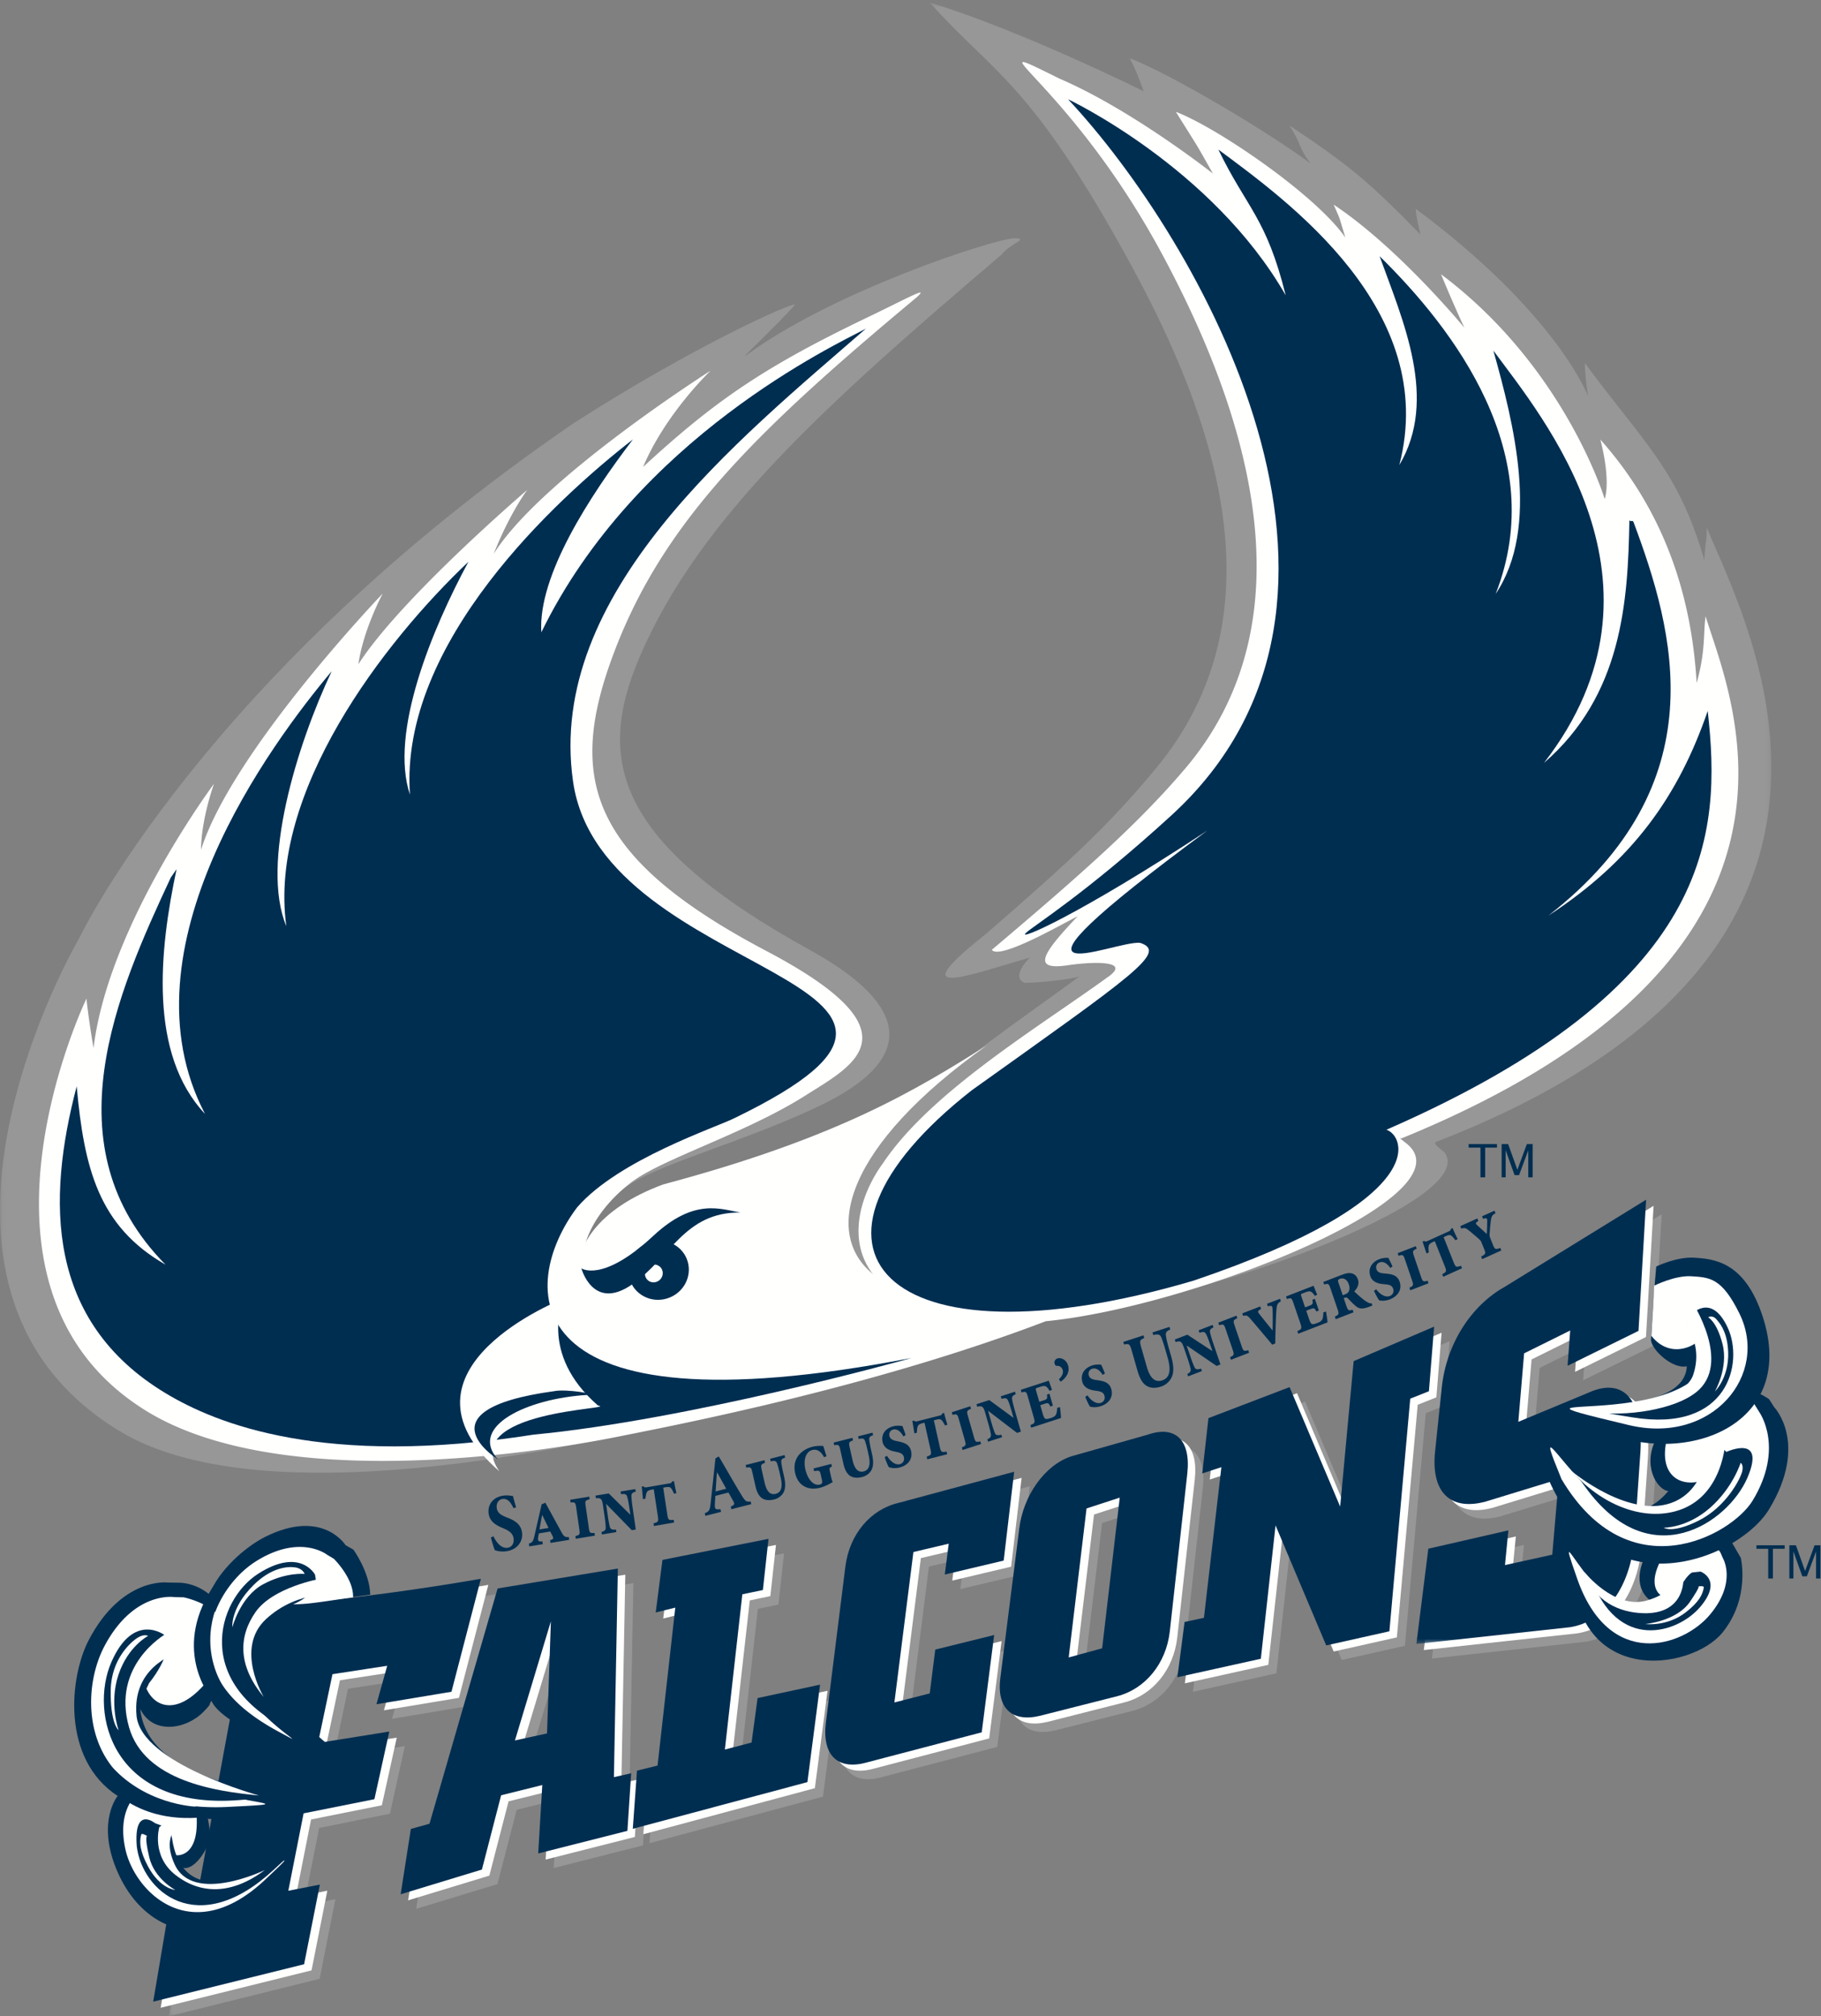
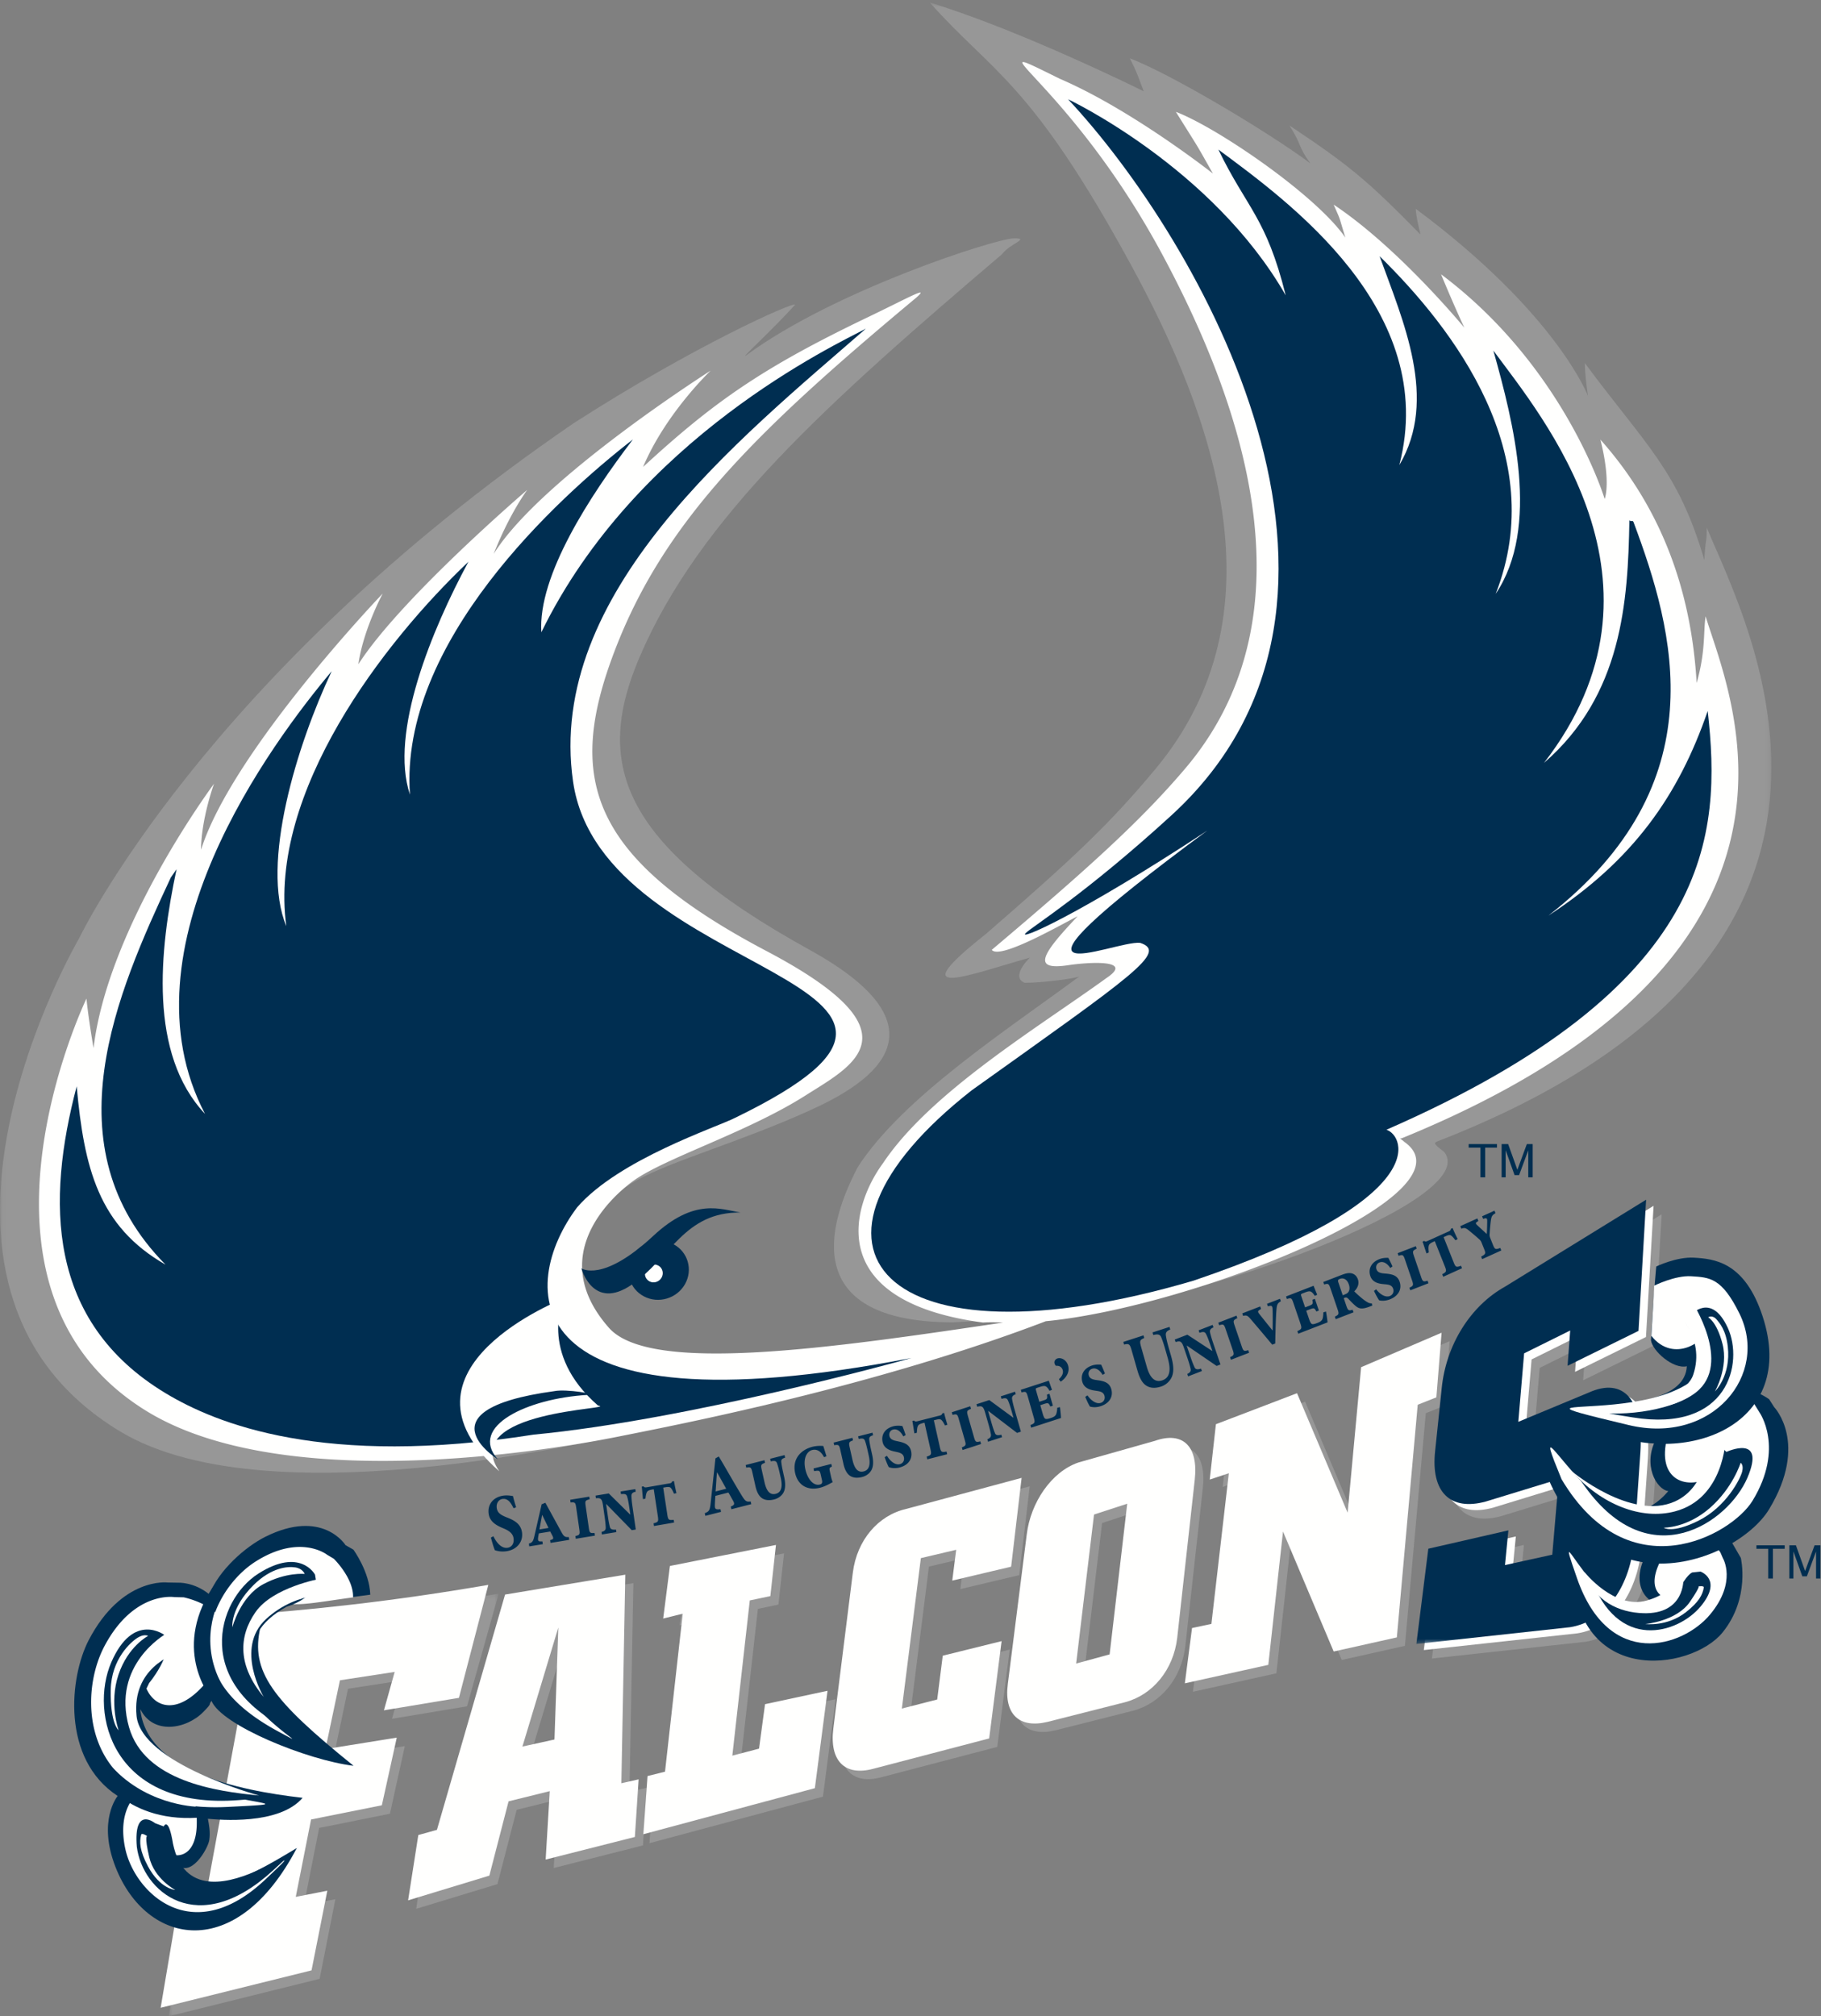
<svg xmlns="http://www.w3.org/2000/svg" height="332.709" viewBox="0 0 374 414" width="300.563">
  <rect x="0" y="0" width="374" height="414" fill="#808080" stroke="none" />
  <mask id="a" fill="#fff">
    <path d="m.655.216h67.767v86.724h-67.767z" fill="#fff" fill-rule="evenodd" />
  </mask>
  <mask id="b" fill="#fff">
    <path d="m.06.518h363.747v337.033h-363.747z" fill="#fff" fill-rule="evenodd" />
  </mask>
  <g fill="none" fill-rule="evenodd">
    <path d="m12.179 23.182 5.538-1.268-8.58 46.419-5.545 1.271-2.937 17.396 30.993-7.691 3.234-16.35-6.474 1.259 3.139-15.893 14.538-2.913 3.059-13.884-14.643 2.352 2.972-14.128 11.245-1.728-2.205 7.892 15.402-2.562 6.507-23.138c-19.897 3.429-36.95 5.124-53.983 6.344z" fill="#979797" mask="url(#a)" transform="translate(34 327)" />
    <path d="m87.572 378.522 3.828-1.064 13.994-48.313 24.692-4.082-.809 42.826 3.545-.799-.774 11.829-18.323 4.637.844-14.044-8.454 2.092-3.949 15.26-16.689 5.071zm27.967-19.613.791-23.004-7.376 24.451zm18.711 7.604 3.992-1.002 3.643-32.438-2.285.647 1.38-10.789 20.045-3.973-1.15 10.506-4.219.883-3.588 31.869 5.484-1.434 1.23-9.127 12.839-2.754-2.603 20.002-35.627 9.555zm38.566-9.871 4.004-32.011c.839-6.661 5.202-11.732 10.891-13.05l23.772-6.396-2.15 18.238-12.09 2.861.802-6.332-7.256 1.714-3.904 30.886 7.256-1.854 1.143-9 12.091-2.989-2.553 19.981-23.828 6.239c-5.765 1.532-9.021-1.555-8.178-8.287m59.879-5.375-15.847 4.003c-5.764 1.428-9.026-1.482-8.192-7.802l3.881-30.668c.789-6.5 5.02-12.862 10.633-14.782l15.691-4.435c5.675-1.993 8.93 1.027 8.186 7.912l-3.603 32.494c-.76 6.636-5.081 11.783-10.749 13.278m-3.14-9.835 3.613-30.936-6.82 2.227-3.666 30.59zm67.112-52.781-3.834 1.52-4.291 47.769-12.97 2.902-10.41-24.635-3.014 27.372-17.144 3.791 1.477-11.342 3.978-.847 3.581-30.94-2.922 1.094 1.267-11.366 15.66-6.164 10.392 24.525 2.768-29.862 16.53-7.086zm1.279 12.264 1.342-12.852c.884-8.979 5.961-16.977 13.019-20.891l28.97-17.845-1.567 26.935-14.566 7.157.541-7.242-9.468 4.696-1.188 14.058 14.484-6.013c7.139-3.212 11.284 1.499 10.586 12.241l-1.197 17.431c-.747 10.207-5.916 17.34-13.255 18.514l-31.559 3.439 2.454-19.556 16.442-3.766-.697 7.131 9.713-2.138 1.326-15.504-14.989 4.592c-7.251 1.985-11.33-1.893-10.391-10.387" fill="#979797" />
    <path d="m44.52 348.438 5.535-1.259-8.582 46.418-5.54 1.274-2.939 17.383 30.99-7.681 3.239-16.353-6.479 1.261 3.144-15.891 14.538-2.916 3.059-13.888-14.647 2.357 2.976-14.129 11.243-1.723-2.208 7.886 15.405-2.557 6.036-23.199c-19.9 3.43-36.482 5.173-53.512 6.4zm41.393 28.35 3.825-1.068 13.994-48.311 24.693-4.08-.81 42.822 3.548-.799-.774 11.829-18.32 4.64.841-14.047-8.459 2.092-3.946 15.255-16.687 5.075zm27.965-19.616.791-23.004-7.376 24.452zm19.112 7.502 3.591-.898 3.64-32.437-4.014.995 1.381-10.797 21.778-4.315-1.152 10.504-4.222.886-3.586 31.869 5.485-1.433 1.233-9.13 12.835-2.751-2.602 19.999-35.226 9.454zm38.163-9.771 4.006-32.016c.837-6.656 5.202-11.726 10.894-13.044l23.766-6.395-2.151 18.238-12.091 2.855.806-6.325-7.256 1.712-3.902 30.889 7.258-1.861 1.14-8.993 12.088-2.992-2.555 19.982-23.825 6.233c-5.76 1.539-9.02-1.55-8.178-8.283m59.878-5.379-15.845 4.017c-5.766 1.416-9.028-1.491-8.194-7.81l3.882-30.67c.789-6.496 5.023-12.867 10.636-14.779l15.69-4.438c5.677-1.99 8.931 1.028 8.187 7.909l-3.605 32.502c-.759 6.634-5.078 11.784-10.751 13.269m-3.137-9.828 3.616-30.938-6.82 2.223-3.669 30.59zm67.108-52.778-3.83 1.517-4.286 47.767-12.972 2.9-10.409-24.634-3.02 27.374-17.141 3.793 1.475-11.353 3.978-.846 3.582-30.936-3.924 1.298 1.268-11.366 16.664-6.365 10.389 24.525 2.77-29.866 16.527-7.081zm1.279 12.259 1.345-12.848c.885-8.981 5.961-16.979 13.02-20.894l28.969-17.85-1.563 26.939-14.567 7.159.539-7.241-9.467 4.688-1.19 14.064 14.485-6.014c7.138-3.21 11.285 1.506 10.591 12.243l-1.203 17.431c-.747 10.207-5.92 17.338-13.256 18.514l-31.56 3.437 2.453-19.555 16.448-3.774-.7 7.132 9.717-2.136 1.325-15.5-14.993 4.588c-7.245 1.989-11.324-1.894-10.393-10.383" fill="#fffffe" />
-     <path d="m42.985 347.19 5.541-1.26-8.583 46.413-5.542 1.278-2.937 17.379 30.992-7.683 3.238-16.351-6.479 1.26 3.139-15.892 14.542-2.907 3.057-13.89-14.643 2.352 2.974-14.129 11.241-1.726-2.205 7.895 15.401-2.559 6.039-23.198c-19.899 3.429-36.481 5.168-53.512 6.401zm41.398 28.344 3.826-1.068 13.991-48.305 24.695-4.09-.809 42.828 3.545-.797-.774 11.824-18.321 4.643.84-14.051-8.454 2.103-3.947 15.251-16.687 5.078zm27.965-19.61.791-23.01-7.381 24.452zm18.478 7.643 4.223-1.045 3.643-32.432-4.017.995 1.381-10.794 21.778-4.318-1.152 10.503-4.22.88-3.585 31.875 5.482-1.433 1.233-9.134 12.836-2.751-2.601 20.007-35.862 9.586zm38.799-9.918 4.004-32.008c.836-6.656 5.202-11.726 10.895-13.051l23.765-6.398-2.15 18.238-12.09 2.865.799-6.332-7.25 1.711-3.906 30.893 7.258-1.86 1.136-8.998 12.096-2.992-2.555 19.981-23.828 6.24c-5.761 1.533-9.02-1.549-8.174-8.289m59.874-5.379-15.843 4.019c-5.765 1.419-9.027-1.493-8.197-7.806l3.885-30.675c.789-6.493 5.021-12.862 10.636-14.772l15.688-4.441c5.674-1.997 8.928 1.028 8.188 7.909l-3.604 32.502c-.764 6.634-5.08 11.784-10.753 13.264m-3.137-9.828 3.613-30.937-6.82 2.226-3.666 30.592zm67.112-52.781-3.836 1.525-4.284 47.77-12.976 2.898-10.404-24.64-3.022 27.379-17.138 3.793 1.476-11.349 3.976-.849 3.582-30.937-3.926 1.29 1.269-11.356 16.664-6.37 10.388 24.531 2.772-29.867 16.524-7.08z" fill="#002e51" />
    <path d="m294.751 297.923 1.344-12.843c.887-8.986 5.961-16.984 13.019-20.9l28.967-17.844-1.563 26.934-14.566 7.166.536-7.244-9.463 4.691-1.191 14.059 14.488-6.016c7.136-3.212 11.281 1.506 10.586 12.25l-1.2 17.428c-.752 10.207-5.918 17.334-13.255 18.51l-31.557 3.437 2.455-19.555 16.441-3.767-.696 7.125 9.712-2.131 1.328-15.5-14.993 4.588c-7.249 1.982-11.325-1.891-10.392-10.388" fill="#002e51" mask="url(#b)" />
    <path d="m121.047 272.676c-12.786-14.509 4.347-27.411 9.938-30.443 7.461-4.048 20.999-7.752 35.286-14.207 10.698-4.838 30.778-16.02 0-32.998-39.692-21.888-44.053-38.808-34.888-60.166 12.272-28.606 38.492-52.084 74.428-82.679 1.57-2.173 5.822-3.245 2.478-3.245-3.693 0-36.889 10.667-54.927 23.951-2.022 1.491 5.648-5.512 9.937-10.32-.351-.652-21.102 8.639-45.544 24.371-75.862 51.928-101.492 105.703-101.492 105.703s-41.656 71.014 8.366 101.248c31.649 19.131 104.947.196 111.487-1.187 52.497-11.125 51.367-13.187 67.472-18.037-36.428 5.71-72.899 8.951-82.541-1.991m174.805-38.564c98.715-38.723 63.357-105.075 54.686-125.752-.011 3.631-.235 1.674-.496 6.623-5.434-18.514-12.049-23.548-24.547-40.443.026 2.779.661 6.79.661 6.79s-6.364-16.912-35.385-38.453c.005 1.448.971 5.279.971 5.279-10.981-11.22-14.775-14.296-26.897-22.377 2.706 4.269 1.586 4.057 4.286 7.77-8.544-6.377-28.533-18.309-37.072-21.571 1.394 2.772 1.649 3.586 2.842 6.77 0 0-25.031-12.46-43.938-18.23 12.838 14.456 20.672 15.99 41.299 53.822 16.986 31.152 31.624 71.64 5.041 103.566-9.385 11.272-16.793 18.233-34.782 33.84-17.649 13.967-3.703 8.47 8.987 4.884-1.906 1.906-3.219 4.355-1.049 5.168 3.44 0 10.19-.826 11.235-1.317-14.838 10.977-36.251 24.827-45.489 39.105-7.978 15.116-9.256 31.862 19.52 31.932 3.611-.22 14.748-.768 19.416-1.266 30.431-2.286 89.473-23.819 81.449-33.748-2.53-1.919-2.144-1.842-.738-2.392" fill="#979797" mask="url(#b)" />
-     <path d="m202.598 214.713c-28.969 20.571-33.662 38.53-23.295 46.909 8.147 6.576 17.518 10.171 29.213 9.582 3.341-.168-43.141 13.494-73.899 7.667-17.544-3.321-25.83-25.537 1.609-35.681 36.213-9.658 51.961-19.47 66.372-28.477" fill="#fffffe" mask="url(#b)" />
    <path d="m350.303 126.553c-.498 3.173.045 7.061-1.843 13.679-1.108-19.123-7.333-35.998-19.77-49.972 2.25 8.895.882 12.197.882 12.197s-8.156-27.09-33.605-46.135a303.058 303.058 0 0 0 4.769 10.952s-13.451-16.367-26.823-25.254c1.621 3.734.874 1.814 2.398 6.758-6.126-8.812-26.379-22.613-34.811-25.815 5.016 8.043 3.756 5.838 7.608 12.673 0 0-16.551-13.057-31.44-19.459-19.474-9.598 1.916.427 21.133 36.236 24.306 45.309 25.391 80.898 4.649 105.353-9.173 10.806-20.2 20.763-39.753 37.262 1.633 2.19 15.05-5.665 17.621-6.875-7.554 7.96-9.388 11.165-1.857 10.02 3.68-.561 13.684-1.298 7.818 2.624-14.124 10.24-36.128 23.386-45.91 38.018-6.469 8.787-12.365 28.319 20.51 32.741 1.405-.084 2.748-.046 4.137 0-35.211 5.244-72.484 10.668-80.947 1.087-12.626-14.303-.321-26.177 4.692-29.951 6.387-4.806 23.483-10.019 35.685-17.767 9.773-6.206 23.726-12.919-7.97-29.621-36.795-19.38-41.074-35.732-31.322-61.437 10.157-26.777 29.08-45.293 62.01-72.732 3.025-2.661-1.706.065-9.939 4.006-21.578 10.344-31.563 17.307-46.146 30.739 4.646-11.022 13.876-19.774 13.876-19.774s-34.895 22.132-44.554 37.624c3.252-8.296 6.88-13.134 6.88-13.134s-25.933 22.172-34.674 35.792c1.002-7.126 4.998-14.517 4.998-14.517s-30.881 32.217-37.319 52.619c.066-6.474 2.673-13.56 2.673-13.56s-21.713 29.045-24.747 54.274c-1.152-6.758-1.453-10.163-1.453-10.163s-28.729 59.577 12.42 84.741c30.128 18.427 90.374 6.486 96.844 5.189 13.108-2.62 52.67-10.287 87.77-23.687 30.525-2.943 88.517-26.199 73.69-36.778a8.509 8.509 0 0 0 -.953-.736c.155-.005.329-.037.524-.115 91.727-37.516 67.31-90.484 62.249-107.102" fill="#fffffe" mask="url(#b)" />
    <path d="m318.014 188.001c34.814-27.128 25.861-58.386 17.476-80.816-.283-.536-.544.136-.841-.401-.291 16.798-1.492 35.961-17.542 49.862 28.573-36.895-.431-71.104-10.395-84.661 4.122 14.735 9.691 36.235.475 49.951 11.227-28.619-8.655-54.416-23.838-69.327 4.818 13.339 12.059 29.36 4.047 42.878 8.265-31.831-22.95-54.229-37.166-64.779 5.831 12.054 9.844 13.908 13.829 29.931-15.1-26.328-44.703-40.262-44.703-40.262 26.807 28.614 69.736 102.701 21.208 147.06-17.601 16.084-28.263 22.618-29.872 24.121-1.934 1.817 10.724-3.557 37.242-21.001-49.418 36.493-19.258 22.487-13.779 23.036 5.771 1.882-1.339 6.539-34.585 30.283-40.936 32.093-18.482 57.923 45.571 39.076 49.413-16.764 43.391-29.78 39.608-30.984 67.446-29.465 68.819-60.747 65.983-85.981-5.984 17.379-15.357 30.701-32.718 42.014" fill="#002e51" />
    <path d="m34.002 259.671c-23.985-24.233-9.941-55.883 1.085-79.503.384-.561.78-1.122 1.176-1.691-3.574 16.785-5.738 37.954 5.842 50.235-17.834-34.006 13.759-76.303 26.022-90.896-7.159 15.174-14.658 39.564-9.326 52.347-3.776-27.496 20.032-58.35 37.405-74.817-7.478 13.844-16.278 35.106-12.008 47.819-2.253-31.197 30.3-60.928 45.791-72.937-8.829 11.575-19.533 27.96-18.809 39.6 19.518-39.976 60.475-59.054 66.646-62.341-25.94 22.61-65.721 54.253-60.128 93.01 5.953 41.257 92.638 40.184 33.326 69.004-3.718 1.926-23.881 8.488-32.488 18.398-11.838 15.705-14.284 47.015 68.666 30.934-1.844.549-45.87 12.714-77.598 15.738-43.101 6.777-65.166-2.217-75.614-8.515-24.482-14.77-24.425-39.512-18.241-63.003 1.526 16.778 4.47 28.738 18.253 36.618" fill="#002e51" />
    <path d="m122.826 288.606c-12.402-10.781-7.036-21.985-7.036-21.985s-37.255 14.465-13.234 35.483c-8.65-12.572 24.908-12.772 20.27-13.498" fill="#fffffe" />
    <path d="m120.634 286.418c-12.305.723-24.43 6.433-18.404 13.218 1.609.951-17.754-10.014 11.696-14.007 2.335-.464 9.176.639 6.708.789m20.052-22.748c-1.676 2.959-5.452 4.09-8.439 2.512-2.989-1.568-4.056-5.244-2.383-8.211 1.669-2.959 5.448-4.081 8.439-2.505 2.989 1.568 4.052 5.244 2.383 8.204" fill="#002e51" />
    <path d="m135.883 262.321c-.504.897-1.622 1.252-2.501.779-.882-.47-1.19-1.576-.686-2.472.498-.899 1.616-1.246 2.495-.776.882.465 1.188 1.577.692 2.469" fill="#fffffe" />
    <path d="m152.096 248.966c-3.994-.633-9.426-3.114-17.897 4.769-10.468 9.754-14.793 6.687-14.793 6.692 0 0 2.353 8.845 10.346 3.351 7.987-5.483 10.766-14.947 22.344-14.812m-91.548 80.392c6.757-.807 9.671-1.115 15.499-1.925-.15-4.715-3.466-9.245-3.466-9.245l-1.611-.921s-4.705-7.588-16.469-1.724c-4.109 2.054-9.554 6.839-11.491 11.845-3.132-2.59-6.397-2.411-6.397-2.411l-2.212-.042s-9.374-1.165-16.161 11.789c-3.949 7.539-5.741 24.414 5.941 32.048l-.045.041s-4.16 5.006-.399 14.575c6.352 16.164 24.841 19.754 37.229-3.942-12.636 7.631-19.134 10.61-24.776 3.231 2.956 3.216 6.542-3.139 6.795-4.86.248-1.697-.06-3.15-.286-4.367 2.353.201 14.601 1.351 19.45-4.301-13.506-1.568-32.07-5.498-33.338-18.238 2.585 5.357 9.481 4.199 13.024.529 1.914-1.974.832-1.142 1.599-2.209 2.077 5.053 19.737 12.198 29.188 13.34-16.758-13.526-21.273-19.387-19.118-28.541 1.088-2.196 3.989-4.084 7.044-4.672" fill="#002e51" />
    <path d="m72.514 327.995c.135-3.951-3.956-7.938-3.956-7.938l-1.381-.822s-5.565-4.425-14.753 1.441c-3.347 2.145-6.56 5.901-8.219 10.338-2.686-2.295-6.489-3.037-6.489-3.037l-1.9-.045s-8.273-1.338-14.324 9.992c-4.457 8.362-4.573 23.158 7.412 29.785l-.038.032s-5.066 3.074-3.115 11.951c1.953 8.877 13.648 20.491 28.756 6.215 15.106-14.265-18.182 16.979-21.873-6.783 2.533 2.848 7.567 3.023 7.773-4.36.045-1.521-.051-2.791-.243-3.871a46.79 46.79 0 0 0 6.548.123c29.347-1.473-35.142 1.571-17.295-27.379.11 5.387 5.36 10.193 12.371 2.449a30.453 30.453 0 0 0 2.392-2.993c1.78 4.472 5.919 8.653 13.155 12.529 12.962 6.949-26.64-13.441-1.415-27.432 2.956 2.287 8.827.801 16.594-.195" fill="#fffffe" />
    <path d="m33.626 375.015s.855-1.913 1.72 2.538c3.51 22.573 35.301-6.925 20.779 6.45-15.623 14.386-26.893 4.249-28.026-4.815-.701-8.502 3.746-4.837 3.746-4.837z" fill="#002e51" />
-     <path d="m54.384 383.981s-14.759 7.159-18.532-1.207c-2.942-6.531 1.651-7.875 1.012-10.104-.213-.749-4.152 2.512-4.152 2.512s-1.714 5.879 3.358 9.823c5.071 3.937 11.441 4.122 18.314-1.024" fill="#fffffe" />
    <path d="m64.98 325.011s-.692 3.183-6.079 4.873c-23.646 13.023 22.413 35.492 1.248 25.672-20.752-9.626-15.686-26.991-7.073-32.457 8.614-5.472 11.621.212 11.621.212z" fill="#002e51" />
    <path d="m54.171 348.438s-6.057-9.957.471-15.998c6.527-6.047 14.875-5.207 15.564-4.889.684.309-4.462-3.379-4.462-3.379s-9.689 1.718-13.255 6.821c-3.558 5.111-3.638 11.054 1.682 17.445" fill="#fffffe" />
    <path d="m34.634 337.022s-.07 3.623-4.011 8.568c-13.756 26.938 45.203 21.93 18.454 24.022-26.066 2.043-30.774-17.816-26.217-28.301 4.558-10.486 10.95-5.57 10.95-5.57z" fill="#002e51" />
    <path d="m53.201 368.666s-24.19-6.552-25.157-16.347c-.962-9.795 7.557-12.619 8.264-12.906.706-.285-2.323-3.879-2.323-3.879s-11.145 6.295-7.487 19.109c3.155 11.076 17.853 13.189 26.703 14.023" fill="#fffffe" />
    <path d="m45.448 327.79s-4.906 7.96-.263 17.374c4.638 9.418-1.99 3.2-1.99 3.2s-8.333-10.161 1.193-23.488c5.821-8.141 1.06 2.914 1.06 2.914m-4.47 43.214s-9.802 0-17.258-7.454c-7.425-7.418-3.766.164-3.766.164s5.858 11.166 22.142 9.388c9.947-1.092-1.118-2.098-1.118-2.098m314.457-54.748s-11.24-9.275-17.52 3.237c-3.304 6.585.964 10.654 4.55 9.9-5.659 1.699-11.971 1.524-19.613-9.242-.188 26.588 24.514 22.963 30.928 15.041 5.747-7.1 3.751-15.315 3.751-15.315z" fill="#002e51" />
    <path d="m353.336 318.752s-6.579-10.099-12.464 2.054c-3.094 6.41 1.281 8.49 4.708 7.183-14.382 15.235-28.251-22.804-21.683-3.916 6.554 18.893 21.698 14.17 27.308 7.451 5.605-6.707 2.644-11.586 2.644-11.586z" fill="#fffffe" />
    <path d="m363.342 287.301s-13.267-9.877-23.116 7.994c-3.004 5.444.008 10.567 2.42 10.872-9.037 10.445-17.133-1.598-27.86-12.321 9.602 40.087 41.894 27.068 48.556 16.047 8.193-13.551 1.06-20.943 1.06-20.943z" fill="#002e51" />
    <path d="m360.33 288.337s-11.69-13.2-17.596 5.657c-3.106 9.925 3.672 12.005 8.355 9.374-15.819 29.927-40.38-24.012-30.378.355 13.822 23.24 34.894 11.514 39.224 4.432 6.665-10.916 1.392-18.211 1.392-18.211z" fill="#fffffe" />
    <path d="m340.165 260.047s-.366 3.403-1.085 15.161c.349 2.269 4.62 5.978 7.365 5.324-.682 13.18-41.665 4.179-15.918 13.895 17.238 6.5 39.295-2.686 31.122-25.188-3.706-10.188-9.682-10.764-13.739-11.002-3.568-.213-7.745 1.81-7.745 1.81" fill="#002e51" />
    <path d="m339.711 264s.189-1.358-.548 10.291c4.491 5.696 11.55 1.423 12.176-2.935 6.554 25.888-53.884 12.398-16.832 21.25 17.199 4.11 28.926-10.355 22.736-22.908-3.623-7.34-6.098-7.412-9.905-7.643-3.347-.208-7.627 1.945-7.627 1.945" fill="#fffffe" />
    <path d="m347.548 322.874s-1.264.445-2.935 4.068c-3.9 1.825-5.101 10.252-17.939-3.229 5.439 15.615 17.949 11.707 22.583 6.164 4.639-5.55-.005-7.185-.005-7.185zm4.981-26.74s-.786 1.486-2.029 6.37c-8.872 24.813-38.26-15.687-24.937 2.791 13.322 18.475 29.385 7.3 33.313-1.851 3.93-9.145-4.311-5.32-4.311-5.32zm-6.949-25.668s.588 1.544 3.443 5.163c9.664 19.51-33.438 12.216-13.696 15.405 19.737 3.193 22.781-11.305 19.537-18.372-3.423-7.446-7.603-2.666-7.603-2.666z" fill="#002e51" />
    <path d="m325.367 322.726s6.133 7.81 12.852 5.91c6.712-1.899 6.16-6.216 6.231-6.802.073-.589 1.278 2.422 1.278 2.422s.376 7.233-8.222 6.983c-4.885-.142-10.039-2.338-12.139-8.513m.747-32.858s19.313-.565 21.651-7.617c2.581-7.785-3.682-12.921-4.232-13.36-.548-.433 3.918-1.714 3.918-1.714s8.391 12.741.917 18.683c-4.292 3.418-13.925 5.232-22.254 4.008m-3.294 12.222s12.214 10.272 21.211 6.188c6.627-3.017 6.781-11.641 6.587-12.397-.198-.754 3.777-.258 3.777-.258s-.301 12.05-10.389 14.71c-6.894 1.822-15.105-1.367-21.186-8.243m-260.248 21.086s-.376-1.105-1.927-1.342c-1.549-.233-4.881-.028-8.581 3.635-4.786 4.744-4.34 8.652-4.34 8.652s1.616-6.291 6.321-8.824c4.706-2.534 8.527-2.121 8.527-2.121m-32.148 12.721s-.794-.471-2.147.369c-1.355.831-5.417 4.36-5.532 10.711-.125 6.979 1.616 8.293 1.616 8.293s-1.997-5.521-.032-11.394c1.966-5.873 6.095-7.979 6.095-7.979m-.207 41.094s-1.105-.741-1.226-.265c-.378 1.501-.315 3.282 1.413 6.507 2.491 4.646 5.593 4.832 5.593 4.832s-4.294-2.268-5.339-6.707c-1.045-4.436-.441-4.367-.441-4.367" fill="#fffffe" />
    <path d="m350.82 270.479s.895-.613 1.805.529c.469.589 1.836 1.99 2.231 5.479.678 6.021-2.645 9.213-2.645 9.213s2.81-4.849 1.565-9.724c-1.189-4.651-2.956-5.497-2.956-5.497m6.674 29.872s.669.396.311 1.817c-.351 1.415-3.223 7.211-9 10.092-5.404 2.686-7.121 1.42-7.121 1.42s4.711.109 9.472-4.031c4.75-4.141 6.338-9.298 6.338-9.298m-8.716 25.392s1.222-.229 1.149.232c-.237 1.42-.96 2.926-3.65 5.039-3.869 3.042-8.369 2.449-8.369 2.449s6.471-.57 9.196-4.597c2.387-3.525 1.674-3.123 1.674-3.123" fill="#fffffe" />
    <path d="m304.056 241.739v-6.101h-2.418v-.725h5.812v.725h-2.424v6.101zm4.35 0v-6.826h1.34l1.894 5.283 1.945-5.283h1.201v6.826h-.908v-5.553l-1.883 5.094h-.933l-1.828-5.107v5.566zm54.754 82.379v-6.103h-2.422v-.725h5.806v.725h-2.419v6.103zm4.343 0v-6.828h1.343l1.889 5.287 1.948-5.287h1.199v6.828h-.899v-5.551l-1.886 5.095h-.936l-1.83-5.107v5.563zm-262.027-14.433c-.483-.99-1.111-2.095-2.313-1.898-.743.121-1.28.882-1.14 1.859.139.961.769 1.41 2.091 1.936 1.644.627 2.852 1.378 3.093 3.047.264 1.836-.918 3.514-3.116 3.873a5.192 5.192 0 0 1 -1.452.031 6.153 6.153 0 0 1 -.986-.219c-.221-.412-.577-1.648-.828-2.607l.51-.273c.465.976 1.507 2.599 2.93 2.367.885-.145 1.355-.93 1.21-1.941-.139-.96-.834-1.518-2.04-2.029-1.547-.626-2.836-1.381-3.069-2.999-.253-1.753.745-3.364 2.926-3.722.838-.137 1.652.005 2.066.076.14.632.355 1.339.64 2.31zm5.892 1.395-.032.005-.545 2.952 1.865-.305zm1.697 5.725-.082-.573.28-.08c.385-.133.458-.3.189-.825l-.448-.858-2.339.382c-.051.319-.112.571-.156.941-.062.579.104.725.538.704l.355-.006.083.574-2.782.454-.083-.573c.62-.187.87-.366 1.125-1.511l1.5-6.559.763-.315 3.381 6.174c.455.806.73.916 1.436.869l.082.573zm5.193-.853-.079-.557c.859-.21.958-.311.807-1.356l-.65-4.517c-.15-1.045-.271-1.093-1.15-1.019l-.08-.556 3.92-.642.078.54c-.889.231-.974.315-.821 1.376l.645 4.482c.151 1.046.26 1.131 1.171 1.051l.08.556zm12.302-9.657c-.583.112-.891.337-.876.885.015.447.055 1.061.218 2.19l.674 4.686-.822.133-5.239-5.37-.029.023.362 2.51c.17 1.18.297 1.729.41 2.175.115.465.476.613 1.258.536l.075.523-2.971.486-.076-.522c.581-.129.881-.404.86-.882-.018-.463-.05-1.027-.22-2.207l-.34-2.36c-.199-1.38-.468-1.562-1.457-1.468l-.078-.539 2.719-.446 4.376 4.322.047-.009-.213-1.483c-.163-1.128-.298-1.727-.422-2.138-.143-.546-.465-.649-1.276-.55l-.078-.54 3.02-.494zm7.866.405c-.302-.708-.471-.973-.668-1.198-.191-.192-.519-.222-1.009-.138l-.537.093.839 5.539c.163 1.077.275 1.179 1.312 1.069l.084.557-4.137.711-.085-.555c.969-.236 1.046-.371.878-1.481l-.833-5.506-.363.062c-.679.118-.93.282-1.066.564-.138.266-.208.658-.287 1.31l-.506.087c-.103-1.002-.164-1.941-.242-2.566l.347-.061c.214.24.346.252.725.187l4.627-.796c.364-.062.416-.141.555-.405l.363-.063c.092.606.335 1.789.503 2.469zm8.87-4.349-.047.012c-.129 1.33-.176 2.588-.282 3.878l2.179-.556zm2.909 7.538-.123-.547c.814-.331.848-.55.416-1.3-.267-.458-.587-1.077-.897-1.578l-2.677.682c-.031.448-.08 1.039-.106 1.729-.032.956.071 1.122 1.147 1.006l.123.547-3.222.822-.122-.548c.849-.322 1.041-.563 1.194-1.935l1.001-9.326.687-.384c1.582 2.648 3.043 5.276 4.633 7.886.81 1.338 1.038 1.473 1.916 1.354l.123.548zm11.044-10.583c-.62.174-.832.405-.79.884.051.444.131 1.02.362 2.048l.226 1.013c.287 1.277.304 2.378-.134 3.21-.36.67-1.08 1.204-1.889 1.41-.856.219-1.648.211-2.297-.115-.687-.351-1.243-1.139-1.563-2.567l-.648-2.886c-.23-1.029-.346-1.105-1.252-.961l-.119-.532 3.86-.984.119.531c-.837.302-.909.424-.678 1.453l.57 2.54c.439 1.957 1.205 2.656 2.311 2.375 1.135-.29 1.441-1.421 1.024-3.28l-.227-1.011c-.256-1.145-.416-1.63-.551-2.017-.186-.462-.496-.523-1.282-.357l-.119-.532 2.957-.754zm9.607 1.83c-.525.221-.576.288-.391 1.117l.22.979c.101.448.218.822.343 1.088-.702.39-1.608.901-2.604 1.155-2.631.671-4.571-.571-5.115-2.994-.65-2.903 1.16-4.802 3.557-5.415.919-.233 1.8-.196 2.218-.162.143.42.346 1.106.655 2.114l-.502.18c-.732-1.428-1.656-1.665-2.436-1.466-1.027.262-1.925 1.614-1.392 3.987.424 1.891 1.613 3.447 2.982 3.097.343-.087.559-.299.432-.863l-.264-1.179c-.186-.83-.267-.896-1.36-.706l-.122-.548 3.656-.932zm8.456-6.433c-.619.175-.831.404-.789.885.05.443.13 1.019.361 2.049l.228 1.011c.286 1.278.303 2.378-.137 3.21-.359.67-1.078 1.204-1.888 1.41-.856.219-1.647.211-2.296-.115-.688-.35-1.244-1.138-1.564-2.566l-.647-2.887c-.231-1.028-.347-1.104-1.252-.961l-.12-.531 3.861-.984.119.53c-.838.303-.909.426-.678 1.454l.57 2.539c.438 1.957 1.205 2.656 2.309 2.374 1.137-.289 1.443-1.42 1.026-3.277l-.227-1.013c-.258-1.145-.416-1.63-.552-2.017-.186-.462-.496-.522-1.282-.357l-.119-.531 2.958-.754zm6.207.226c-.549-1.054-1.297-1.599-2.091-1.398-.576.148-.895.703-.758 1.317.146.647.704.855 1.295 1.003l.485.104c1.294.267 2.365.643 2.67 2.003.365 1.626-.614 2.911-2.372 3.36-1.089.277-1.899.044-2.205-.07-.175-.271-.54-1.161-.853-2.046l.48-.28c.461.812 1.549 1.991 2.639 1.713.622-.159.988-.726.832-1.422-.131-.581-.523-.866-1.371-1.054l-.555-.122c-.933-.2-2.148-.627-2.442-1.938-.327-1.46.427-2.792 2.231-3.253.733-.187 1.528-.091 1.837-.03.156.399.357.927.661 1.848zm8.565-2.236c-.349-.682-.538-.932-.75-1.141-.203-.176-.533-.179-1.015-.057l-.529.135 1.224 5.459c.238 1.062.358 1.153 1.385.962l.123.548-4.078 1.04-.123-.548c.95-.313 1.017-.451.771-1.547l-1.217-5.426-.358.092c-.669.17-.907.353-1.023.646-.119.276-.161.672-.195 1.33l-.498.127c-.174-.991-.301-1.922-.423-2.541l.343-.087c.231.221.362.224.737.127l4.56-1.162c.357-.09.404-.173.524-.449l.358-.092c.134.598.46 1.76.675 2.424zm3.612 5.037-.154-.538c.823-.34.907-.456.617-1.466l-1.251-4.374c-.289-1.011-.415-1.042-1.276-.834l-.154-.538 3.796-1.234.148.522c-.847.365-.922.46-.627 1.488l1.243 4.341c.289 1.01.408 1.079 1.299.86l.155.539zm10.916-11.452c-.561.201-.836.469-.748 1.01.076.439.197 1.042.511 2.136l1.297 4.536-.795.258-5.91-4.517-.025.026.695 2.432c.326 1.143.527 1.665.699 2.091.176.442.553.533 1.318.339l.144.506-2.877.935-.145-.506c.557-.216.818-.533.733-1.006-.08-.455-.188-1.008-.514-2.15l-.655-2.284c-.382-1.338-.673-1.476-1.64-1.232l-.15-.523 2.632-.855 4.914 3.609.047-.015-.411-1.435c-.314-1.093-.526-1.666-.705-2.054-.216-.519-.548-.57-1.338-.35l-.149-.521 2.923-.951zm9.084 2.645c.081.634.213 1.91.205 2.234l-6.123 1.991-.153-.539c.93-.374.994-.501.676-1.61l-1.2-4.193c-.308-1.078-.408-1.134-1.294-.899l-.154-.538 5.754-1.872c.109.321.368 1.11.654 1.874l-.512.202c-.267-.467-.42-.649-.638-.827-.258-.202-.567-.226-1.286.009l-.55.179c-.399.128-.395.199-.274.624l.649 2.266.827-.268c.826-.269.848-.366.743-1.205l.52-.169.701 2.447-.522.17c-.342-.728-.43-.805-1.242-.541l-.826.268.495 1.73c.2.701.376 1.018.592 1.074.22.07.552-.001 1.071-.171.598-.193.941-.394 1.108-.806.125-.326.185-.755.229-1.305zm1.672-8.533c.41 1.435-.52 2.629-1.528 3.314l-.363-.507c.684-.65.957-1.274.779-1.893-.168-.589-.68-.921-1.314-.858-.082.01-.256-.131-.363-.506-.125-.44.183-.88.596-1.013.704-.23 1.837.222 2.193 1.463m7.094 1.916c-.608-1.014-1.385-1.511-2.167-1.256-.565.183-.853.759-.679 1.362.181.636.75.808 1.349.916l.489.073c1.306.181 2.398.487 2.781 1.824.457 1.599-.445 2.945-2.175 3.507-1.071.349-1.892.17-2.204.076-.191-.26-.606-1.123-.969-1.986l.463-.311c.508.781 1.66 1.885 2.732 1.538.612-.2.945-.789.749-1.475-.164-.571-.573-.831-1.43-.962l-.56-.085c-.943-.139-2.18-.486-2.549-1.775-.411-1.436.265-2.816 2.041-3.393.719-.233 1.518-.19 1.831-.149.178.388.409.902.766 1.802zm13.887-9.314c-.771.287-.993.681-.895 1.255.088.541.185 1.116.558 2.422l.5 1.745c.462 1.615.664 3.083.17 4.278a3.67 3.67 0 0 1 -2.234 2.011c-.918.299-1.883.381-2.718-.025-.966-.453-1.601-1.442-2.138-3.318l-1.148-4.013c-.402-1.403-.546-1.498-1.584-1.269l-.154-.538 4.148-1.35.154.539c-.937.413-1.007.578-.605 1.98l1.131 3.949c.658 2.301 1.682 3.251 3.152 2.774 1.515-.494 1.895-1.972 1.139-4.616l-.547-1.908c-.364-1.273-.608-1.89-.789-2.348-.231-.513-.606-.712-1.629-.433l-.154-.538 3.489-1.135zm8.873-.439c-.552.23-.812.512-.698 1.049.098.435.249 1.03.615 2.105l1.518 4.459-.782.303-6.125-4.184-.024.027.814 2.391c.382 1.122.607 1.634.8 2.05.198.432.58.502 1.333.265l.169.497-2.828 1.095-.17-.498c.547-.248.791-.579.684-1.045-.103-.45-.237-.998-.62-2.12l-.765-2.245c-.447-1.315-.744-1.436-1.699-1.14l-.175-.512 2.588-1.003 5.085 3.333.045-.017-.481-1.412c-.365-1.074-.607-1.635-.804-2.013-.241-.505-.575-.539-1.354-.274l-.174-.514 2.873-1.111zm3.59 6.648-.181-.529c.807-.385.885-.505.545-1.499l-1.463-4.299c-.339-.995-.466-1.019-1.316-.762l-.18-.529 3.732-1.445.175.513c-.831.412-.899.511-.555 1.522l1.453 4.266c.339.995.462 1.056 1.342.788l.179.53zm10.247-12.01c-.654.381-.805.639-.894 1.672-.129 1.321-.2 4.216-.258 6.997l-.615.24a425.658 425.658 0 0 0 -4.483-5.309c-.605-.728-.869-.753-1.498-.6l-.175-.513 3.687-1.427.174.513-.309.192c-.363.231-.41.395-.029.864.92 1.152 1.787 2.25 2.716 3.379.016-1.205.034-3.353-.009-4.227-.012-.74-.129-.93-.637-.824l-.332.075-.176-.514 2.662-1.03zm9.277 2.11c.112.628.305 1.897.315 2.22l-6.02 2.33-.179-.53c.91-.426.968-.556.597-1.646l-1.404-4.123c-.361-1.058-.463-1.11-1.338-.826l-.18-.529 5.657-2.19c.125.315.424 1.091.746 1.837l-.502.229c-.289-.45-.451-.624-.678-.791-.267-.186-.576-.193-1.283.08l-.543.21c-.391.152-.383.222-.242.638l.76 2.23.812-.314c.813-.315.83-.413.684-1.245l.511-.198.819 2.406-.512.197c-.377-.707-.469-.779-1.268-.472l-.812.315.58 1.7c.234.69.424.997.643 1.04.224.059.552-.031 1.062-.229.588-.228.922-.448 1.068-.867.108-.332.149-.765.164-1.317zm3.752-3.468c.483-.187.737-.339.916-.663.188-.346.215-.864.03-1.409-.409-1.204-1.215-1.418-1.846-1.174-.377.145-.459.305-.322.706l.906 2.662zm5.752 2.239-.541.21c-1.595.617-2.193.413-2.797-.061-.543-.444-1.046-.975-1.55-1.506-.287-.288-.452-.37-.797-.237l-.18.071.514 1.507c.353 1.043.482 1.12 1.316.87l.182.529-3.656 1.415-.18-.529c.834-.397.892-.528.543-1.554l-1.42-4.17c-.367-1.075-.484-1.12-1.318-.87l-.176-.514 3.732-1.443c.858-.332 1.461-.457 2.028-.349.599.113 1.107.552 1.347 1.257.322.946-.097 1.818-.75 2.45.303.337 1.131 1.07 1.674 1.513.537.428.861.629 1.174.798.287.142.551.168.754.163zm3.7-7.716c-.659-.979-1.459-1.432-2.227-1.134-.557.214-.814.805-.613 1.399.213.624.789.765 1.394.84l.492.046c1.315.108 2.418.351 2.868 1.667.535 1.571-.303 2.967-2.002 3.624-1.053.408-1.881.275-2.198.197-.203-.248-.66-1.088-1.066-1.929l.447-.337c.545.751 1.752 1.792 2.805 1.384.602-.233.906-.841.676-1.514-.192-.562-.612-.798-1.475-.881l-.564-.054c-.948-.087-2.202-.365-2.633-1.632-.481-1.411.127-2.826 1.873-3.502.707-.274 1.508-.275 1.822-.252.195.378.451.879.854 1.757zm4.107 4.581-.182-.529c.807-.385.885-.505.545-1.499l-1.463-4.299c-.339-.994-.466-1.018-1.316-.761l-.18-.53 3.731-1.445.176.514c-.831.412-.899.51-.555 1.522l1.453 4.266c.338.994.461 1.055 1.342.788l.179.529zm9.271-10.273c-.453-.61-.675-.824-.918-.992-.228-.138-.554-.084-1.009.123l-.502.227 2.058 5.165c.401 1.004.534 1.075 1.516.704l.205.517-3.857 1.748-.207-.518c.888-.476.933-.626.519-1.662l-2.045-5.133-.338.153c-.634.287-.84.51-.908.819-.074.292-.055.691.014 1.346l-.471.214c-.324-.947-.596-1.843-.812-2.432l.324-.146c.262.178.392.156.746-.004l4.314-1.954c.338-.154.373-.243.448-.536l.338-.154c.226.566.728 1.654 1.044 2.27zm8.227-5.56c-.682.383-.824.634-.955 1.528-.078.59-.176 1.523-.262 2.878-.006.245.033.43.139.698l.551 1.38c.382.958.507 1.012 1.511.65l.205.518-3.931 1.781-.205-.519c.955-.524.976-.645.607-1.571l-.513-1.287c-.143-.361-.272-.507-.516-.729a56.542 56.542 0 0 0 -2.078-1.766c-.692-.558-.903-.609-1.576-.379l-.207-.518 3.505-1.587.205.517-.312.217c-.275.18-.242.351.035.614.797.732 1.348 1.243 2.008 1.852.07-.959.074-1.906.088-2.616.017-.565-.111-.671-.483-.597l-.363.091-.207-.519 2.549-1.153z" fill="#002e51" />
  </g>
</svg>